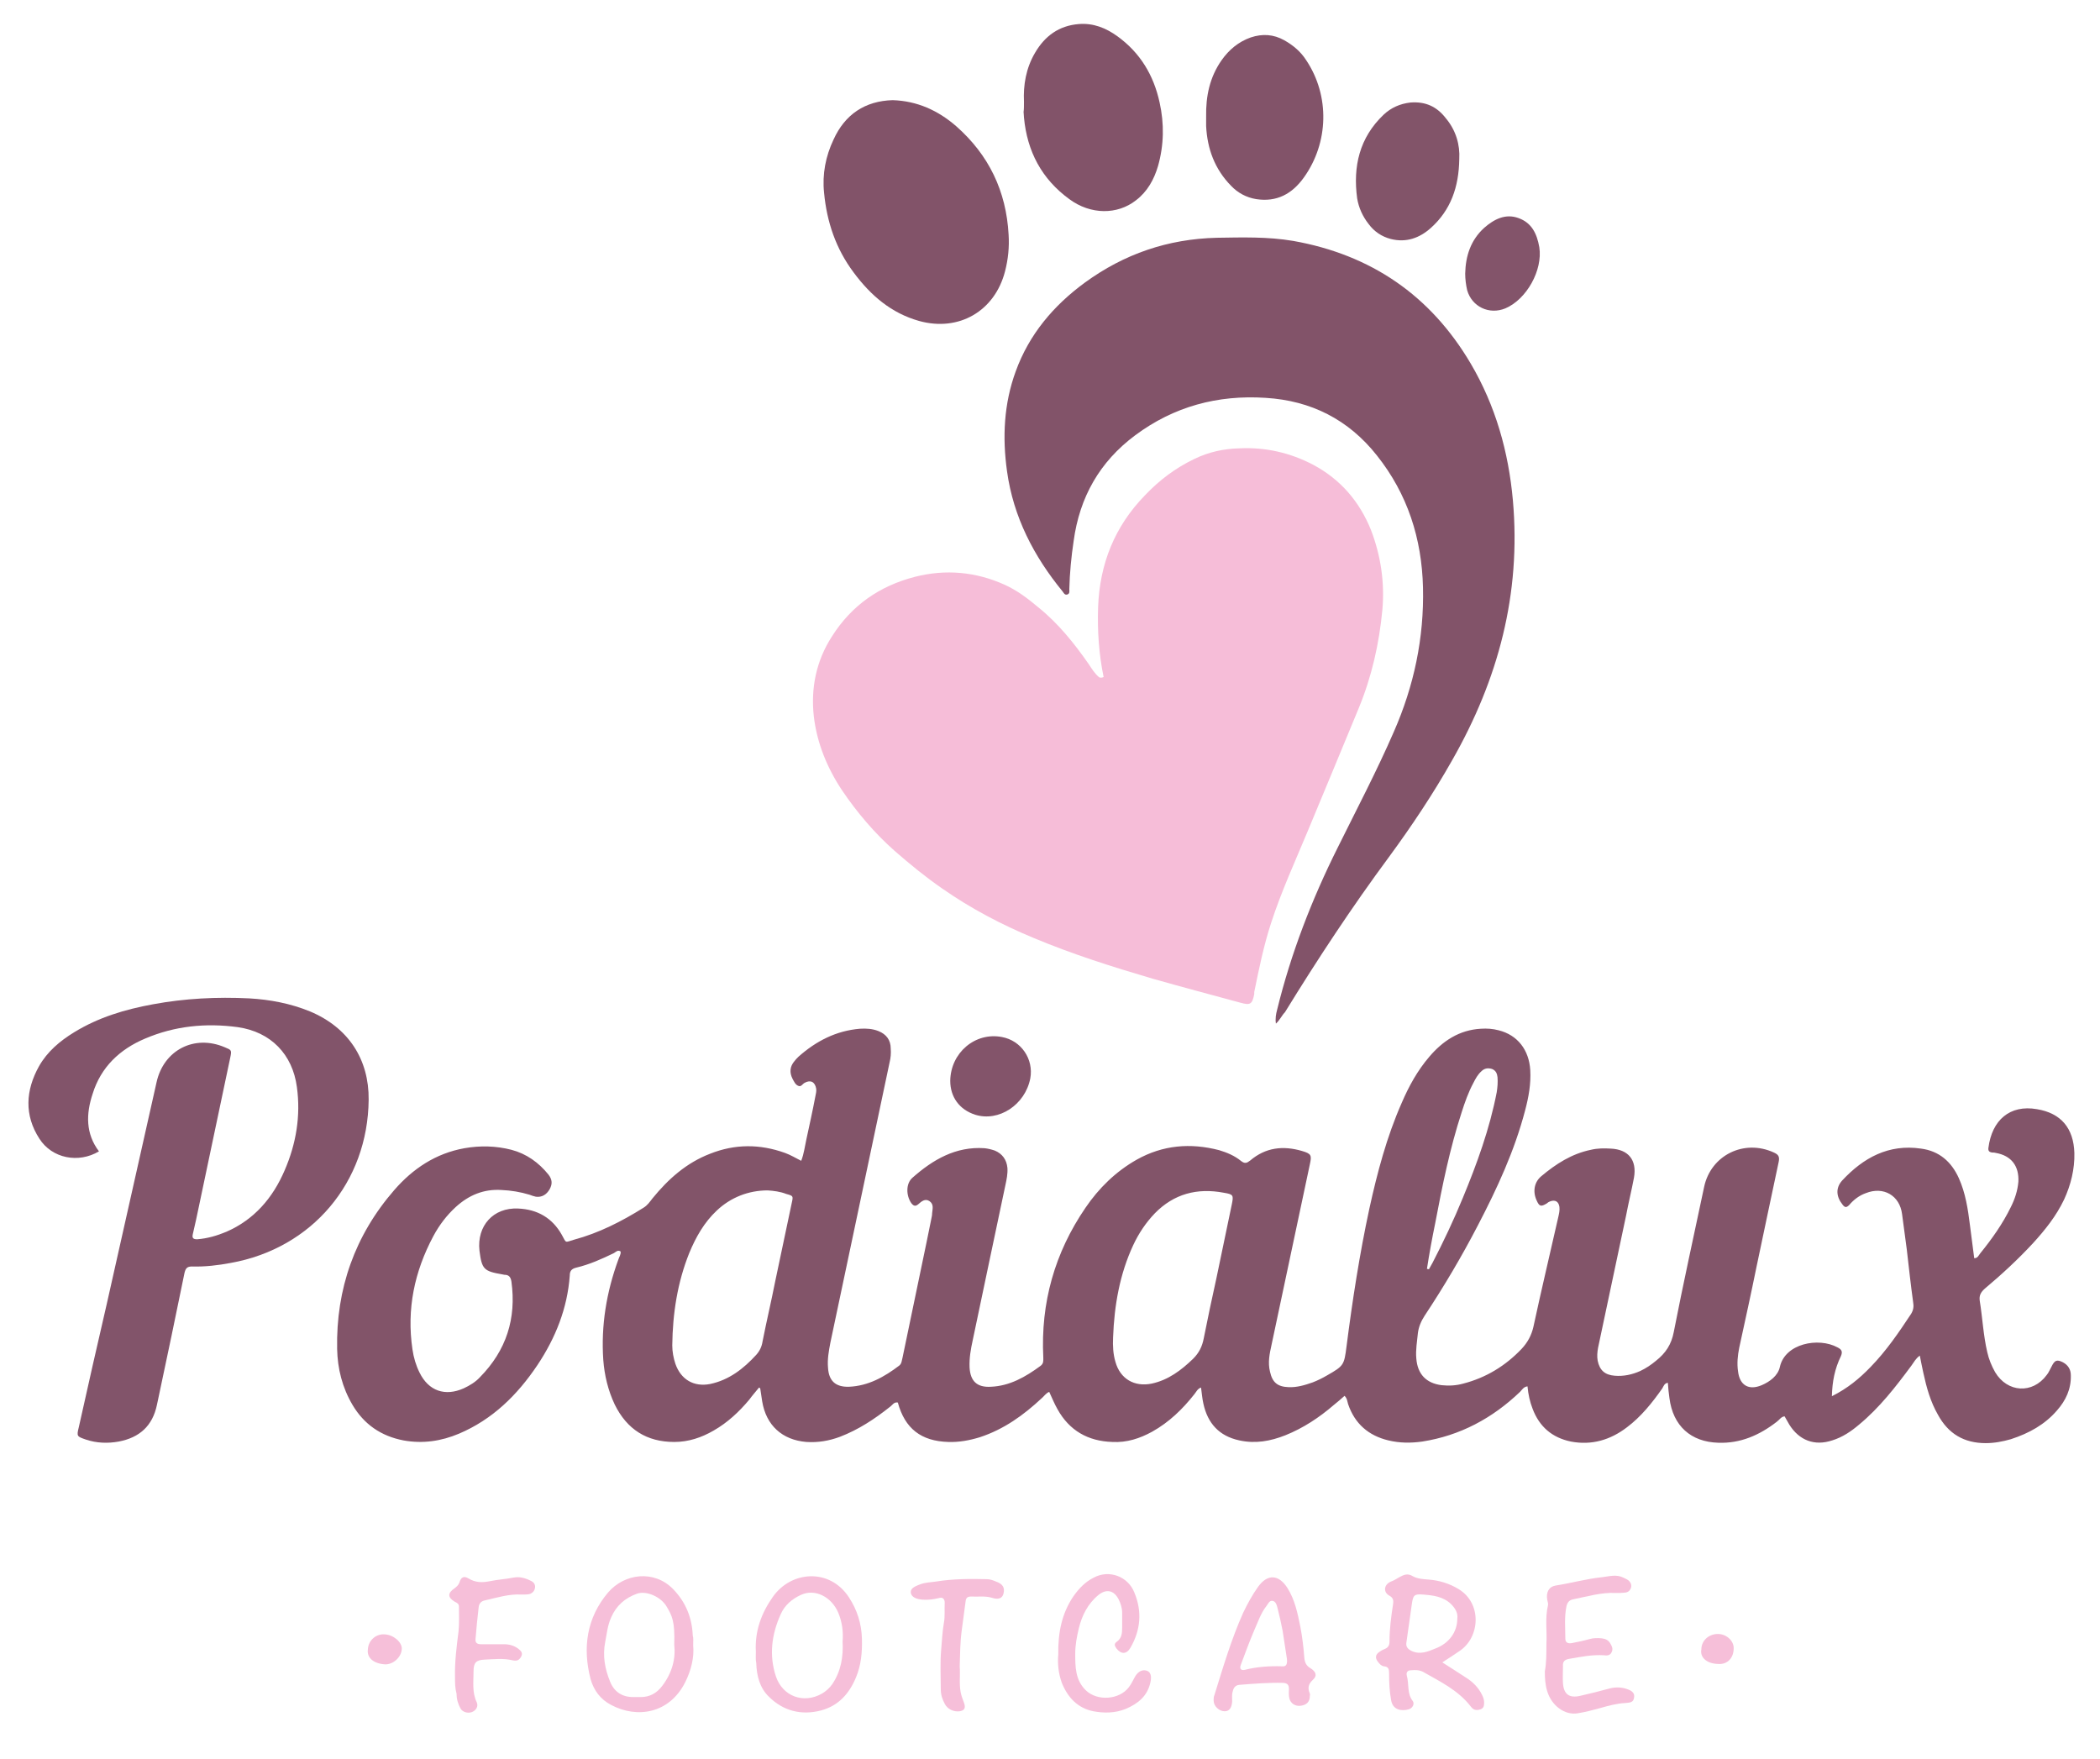
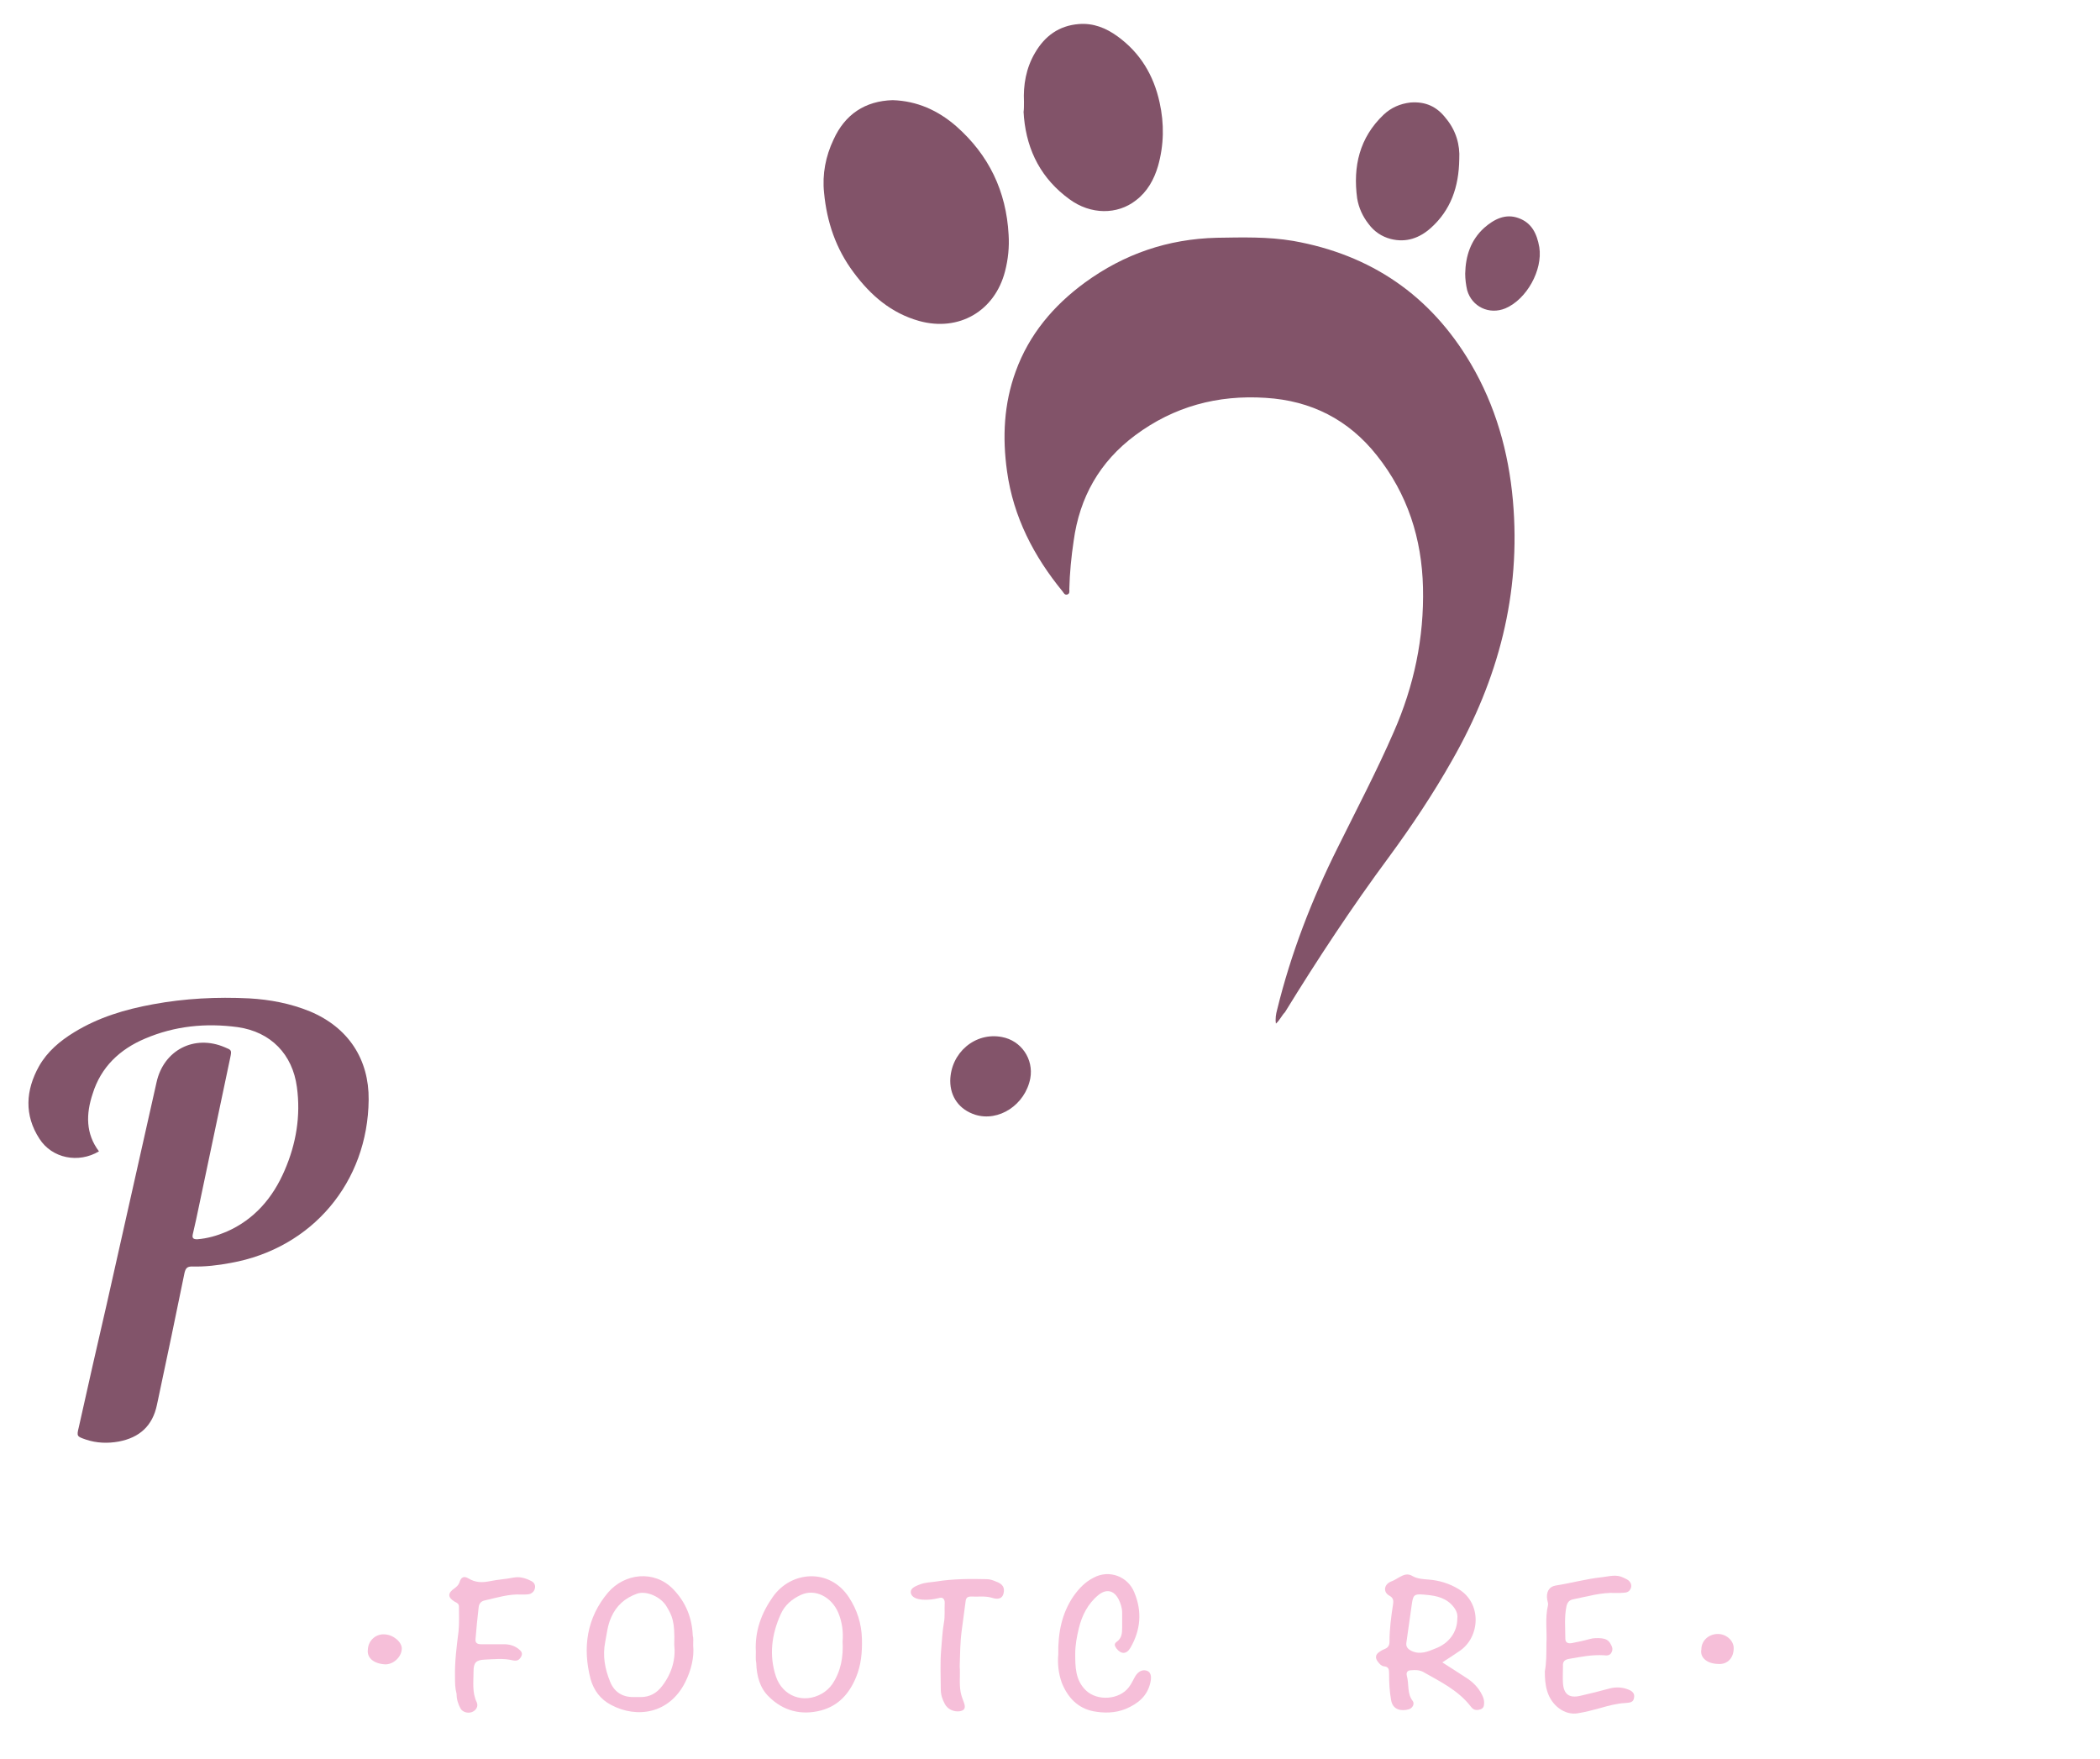
<svg xmlns="http://www.w3.org/2000/svg" version="1.1" x="0px" y="0px" viewBox="0 0 532.6 446.2" style="enable-background:new 0 0 532.6 446.2;" xml:space="preserve">
  <style type="text/css">
	.st0{fill:#825469;}
	.st1{fill:#F6BDD8;}
	.st2{fill:#825369;}
	.st3{fill:#82546A;}
	.st4{fill:#F6BFD9;}
	.st5{fill:#83546A;}
</style>
  <g id="Calque_2">
</g>
  <g id="Calque_1">
-     <path class="st0" d="M464.6,354.1c4-2,7-4.5,9.8-7.4c4-4.1,7.2-8.8,10.3-13.5c0.6-1,0.7-1.9,0.5-3c-0.6-4.4-1.1-8.9-1.6-13.3   c-0.4-3-0.8-6-1.2-9c-0.6-4.7-4.7-7.1-9.2-5.3c-1.7,0.6-3.1,1.7-4.2,3c-0.7,0.7-1.1,0.7-1.7-0.1c-1.6-2-1.8-4.2-0.1-6.1   c5.4-5.8,11.8-9.3,20-8.1c4.6,0.6,7.7,3.3,9.6,7.5c1.7,3.8,2.3,7.8,2.8,11.8c0.4,2.8,0.7,5.7,1.1,8.5c0.9,0,1.1-0.7,1.5-1.2   c3-3.7,5.7-7.5,7.8-11.8c1-2,1.7-4.1,1.9-6.4c0.2-4-1.8-6.6-5.7-7.3c-0.3-0.1-0.6-0.1-0.9-0.1c-0.8-0.1-1.1-0.4-1-1.2   c0.9-7,5.4-11,12.3-9.8c6.1,1,9.3,4.8,9.5,11.1c0.1,4.1-0.9,8.1-2.6,11.8c-2,4.2-4.8,7.7-7.9,11.1c-3.8,4.1-7.9,7.9-12.2,11.5   c-1,0.9-1.5,1.7-1.3,3.1c0.7,4.3,0.9,8.7,1.9,13c0.4,1.8,1.1,3.5,2,5.1c3.1,5.2,9.5,5.6,13.1,0.7c0.5-0.6,0.8-1.4,1.2-2.1   c0.8-1.6,1.3-1.9,2.9-1.1c1.3,0.7,2,1.8,2,3.3c0.1,3.5-1.3,6.4-3.5,8.9c-3.1,3.6-7.1,5.8-11.7,7.3c-2.1,0.6-4.2,1-6.4,1   c-5.5,0-9.5-2.4-12.1-7.2c-1.9-3.3-2.9-6.9-3.7-10.6c-0.3-1.4-0.6-2.8-0.9-4.4c-1.1,0.8-1.5,1.7-2.1,2.5c-4,5.4-8.1,10.7-13.3,15   c-2,1.7-4.2,3.2-6.8,4c-4.5,1.5-8.4,0-10.9-4c-0.4-0.7-0.8-1.4-1.2-2.1c-0.9,0.1-1.3,0.9-2,1.4c-4.4,3.4-9.2,5.5-14.8,5.3   c-7-0.2-11.5-4.3-12.4-11.3c-0.2-1.3-0.3-2.5-0.4-3.9c-0.9,0.1-1.1,0.9-1.4,1.4c-2.6,3.7-5.4,7.2-9,9.9c-4.2,3.2-8.9,4.6-14.2,3.6   c-4.8-1-8-3.8-9.7-8.3c-0.7-1.8-1.1-3.6-1.3-5.7c-1,0.1-1.4,0.9-1.9,1.4c-7,6.7-15.2,11.1-24.8,12.6c-2.9,0.4-5.7,0.4-8.6-0.3   c-5-1.2-8.5-4.2-10.2-9.2c-0.2-0.6-0.2-1.4-0.9-2.1c-0.9,0.8-1.8,1.6-2.7,2.3c-3.7,3.2-7.8,5.9-12.3,7.7c-3.8,1.5-7.6,2.2-11.7,1.3   c-5.1-1.1-8-4.3-9.1-9.3c-0.3-1.3-0.4-2.7-0.6-4.1c-0.9,0.3-1.2,1.1-1.7,1.7c-3,3.8-6.4,7.1-10.7,9.5c-3.1,1.7-6.4,2.8-10.1,2.6   c-6.2-0.2-10.9-2.9-13.9-8.3c-0.8-1.4-1.4-2.9-2.1-4.4c-0.8,0.3-1.3,1.1-1.9,1.6c-4.6,4.3-9.6,7.9-15.7,9.9c-2.6,0.8-5.3,1.3-8,1.2   c-6.9-0.2-11-3.4-12.8-10c-1-0.2-1.4,0.7-2,1.1c-3.9,3.1-8,5.8-12.7,7.6c-2.7,1-5.5,1.5-8.5,1.3c-6.1-0.5-10.2-4.2-11.2-10.3   c-0.2-1.1-0.3-2.2-0.5-3.3c0,0-0.1-0.1-0.3-0.2c-0.8,1-1.7,2-2.5,3.1c-2.6,3.1-5.5,5.8-9,7.8c-3.1,1.8-6.4,2.9-10,2.9   c-7,0-12-3.2-15.1-9.5c-1.7-3.6-2.6-7.4-2.9-11.3c-0.6-8.7,0.8-17.2,3.8-25.4c0.2-0.7,0.7-1.3,0.6-2.1c-0.7-0.5-1.2,0.1-1.7,0.4   c-3.1,1.5-6.2,2.9-9.6,3.7c-1.2,0.3-1.6,0.9-1.6,2c-0.6,8.3-3.6,15.8-8.2,22.7c-5.1,7.6-11.4,13.8-19.9,17.4   c-4.5,1.9-9.2,2.6-14.1,1.7c-5.7-1.1-10-4.1-12.9-9c-2.6-4.4-3.8-9.2-3.9-14.2c-0.3-15.2,4.5-28.8,14.5-40.3   c4.7-5.4,10.5-9.3,17.8-10.6c4-0.7,8-0.6,11.9,0.4c3.8,1,6.9,3.2,9.4,6.3c1,1.3,1,2.4,0.3,3.7c-0.8,1.4-2,2.1-3.5,1.9   c-0.5-0.1-1.1-0.3-1.6-0.5c-2.3-0.7-4.7-1.1-7.1-1.2c-4.5-0.3-8.3,1.3-11.6,4.3c-2.3,2.1-4.2,4.6-5.7,7.4c-4.8,9-6.8,18.5-5.3,28.7   c0.3,2.1,0.9,4.1,1.8,5.9c2.3,4.7,6.5,6.1,11.2,4c1.5-0.7,3-1.6,4.1-2.8c6.7-6.8,9.3-14.9,8-24.3c-0.2-1.2-0.7-1.7-1.8-1.7   c-0.2,0-0.3-0.1-0.5-0.1c-4.7-0.8-5.2-1.3-5.8-6c-0.7-6.3,3.5-11,9.8-10.7c4.9,0.2,8.7,2.4,11.1,6.7c1.2,2.2,0.7,1.9,3.1,1.2   c6.3-1.7,12-4.6,17.6-8.1c1-0.6,1.6-1.5,2.3-2.4c4-4.9,8.6-9,14.6-11.3c6.3-2.5,12.6-2.5,19-0.2c1.4,0.5,2.7,1.3,4.1,2   c0.7-1.8,0.9-3.6,1.3-5.4c0.8-3.7,1.6-7.3,2.3-11c0.1-0.6,0.3-1.2,0.2-1.9c-0.3-1.7-1.4-2.3-2.9-1.5c-0.6,0.3-0.9,1.1-1.6,0.8   c-0.8-0.3-1.1-1.1-1.5-1.8c-0.8-1.6-0.7-3.1,0.5-4.5c0.3-0.4,0.6-0.7,1-1.1c4.5-4,9.6-6.6,15.6-7.1c1.6-0.1,3.2,0,4.7,0.6   c2,0.8,3.1,2.3,3.1,4.4c0.1,1.2,0,2.4-0.3,3.6c-5,23.7-10,47.3-15,71c-0.4,2.1-0.8,4.2-0.6,6.4c0.2,3.3,1.9,4.9,5.3,4.8   c4.9-0.2,9-2.5,12.8-5.4c0.6-0.5,0.6-1.3,0.8-2c2-9.8,4.1-19.5,6.1-29.3c0.4-2,0.8-3.9,1.2-5.9c0.1-0.5,0.2-0.9,0.2-1.4   c0.1-1.1,0.5-2.3-0.7-3.1c-1.1-0.7-2,0.1-2.8,0.8c-0.7,0.6-1.2,0.5-1.8-0.3c-1.3-1.9-1.4-4.9,0.3-6.4c5.2-4.6,11-8,18.3-7.5   c0.9,0.1,1.7,0.3,2.6,0.6c1.9,0.8,3,2.3,3.2,4.4c0.1,1.5-0.2,2.9-0.5,4.3c-2.8,13.1-5.5,26.2-8.3,39.4c-0.5,2.3-0.9,4.5-0.8,6.9   c0.2,3.5,1.9,5.1,5.4,4.9c4.8-0.2,8.8-2.5,12.6-5.3c0.8-0.6,0.7-1.3,0.7-2.1c-0.7-13.9,2.9-26.6,10.7-38c3.4-5,7.7-9.2,13-12.2   c6.6-3.7,13.6-4.3,20.9-2.4c2,0.6,3.9,1.4,5.5,2.7c1,0.8,1.5,0.6,2.4-0.1c3.9-3.3,8.3-3.8,13.1-2.4c2.4,0.7,2.5,1.1,2,3.4   c-3.2,15.2-6.5,30.5-9.7,45.7c-0.5,2.3-1,4.5-0.4,6.9c0.6,2.7,1.9,3.8,4.7,3.9c2.1,0.1,4.1-0.5,6.1-1.2c1.3-0.5,2.5-1.1,3.7-1.8   c4.2-2.4,4.3-2.6,4.9-7.3c1.5-11.7,3.3-23.4,5.8-35c2-9.1,4.4-18.2,8.2-26.8c1.8-4.2,4-8.2,7-11.7c3.4-4,7.6-6.8,13.1-7.1   c1.5-0.1,3,0,4.5,0.4c4.8,1.2,7.7,5,8,10.1c0.2,3.5-0.4,6.8-1.3,10.2c-2.7,10.3-7.1,19.8-12,29.2c-4.1,7.9-8.6,15.5-13.5,22.9   c-0.9,1.4-1.5,2.8-1.7,4.4c-0.2,2.1-0.6,4.3-0.4,6.4c0.3,4,2.5,6.3,6.4,6.8c1.9,0.2,3.7,0.1,5.5-0.4c5.8-1.5,10.7-4.5,14.8-8.8   c1.5-1.6,2.5-3.4,3-5.6c2-9.3,4.2-18.5,6.3-27.8c0.2-0.9,0.4-1.7,0.3-2.6c-0.2-1.4-1.1-1.9-2.4-1.4c-0.3,0.1-0.6,0.3-0.8,0.5   c-1.5,0.9-1.9,0.8-2.6-0.8c-1-2.2-0.6-4.6,1.2-6.1c3.7-3.1,7.7-5.7,12.6-6.7c1.7-0.4,3.3-0.4,5-0.3c4.5,0.2,6.7,2.9,5.9,7.4   c-0.6,3.2-1.4,6.4-2,9.6c-2.4,11.2-4.7,22.3-7.1,33.5c-0.2,1.1-0.3,2.2-0.1,3.3c0.5,2.4,1.8,3.6,4.3,3.8c2.3,0.2,4.5-0.3,6.5-1.2   c1.5-0.7,2.8-1.6,4-2.6c2.4-1.9,3.9-4.1,4.5-7.3c2.4-12.3,5.1-24.5,7.7-36.8c1.7-8,10.1-12.2,17.7-8.7c1.1,0.5,1.5,1,1.2,2.4   c-1.9,8.8-3.7,17.6-5.6,26.5c-1.4,6.9-2.9,13.7-4.4,20.6c-0.4,2-0.6,4-0.3,6c0.4,3.5,2.7,4.9,6,3.5c2.1-0.9,4.1-2.4,4.6-4.6   c1.3-6,9.8-7.6,14.6-5c1,0.5,1.4,1,0.9,2.2C465.3,347.2,464.7,350.4,464.6,354.1z M194.7,301.9c-4.9,0-9.4,1.8-12.9,5.1   c-3.2,3-5.3,6.7-7,10.8c-3,7.5-4.2,15.3-4.3,23.4c0,1.6,0.3,3.2,0.8,4.7c1.4,4,4.7,5.9,8.8,5.1c4.8-1,8.5-3.9,11.7-7.4   c0.9-1,1.4-2.1,1.6-3.4c1-5.1,2.2-10.1,3.2-15.2c1.4-6.6,2.8-13.3,4.2-19.9c0.4-1.8,0.4-1.8-1.4-2.3   C197.9,302.2,196.2,302,194.7,301.9z M282.3,339.2c-0.1,2.1,0,4.2,0.6,6.2c1.2,4.3,4.8,6.4,9.2,5.5c4.2-0.9,7.5-3.4,10.5-6.3   c1.5-1.5,2.3-3.1,2.7-5.2c1-5.1,2.1-10.2,3.2-15.2c1.3-6.2,2.6-12.5,3.9-18.7c0.5-2.4,0.4-2.6-2-3c-6.8-1.3-12.7,0.3-17.5,5.2   c-2.3,2.4-4.1,5.1-5.5,8.1C284,323.1,282.6,331,282.3,339.2z M361.9,321.8c0.2,0,0.3,0.1,0.5,0.1c0.3-0.5,0.6-1.1,0.9-1.6   c2.8-5.4,5.4-10.9,7.7-16.5c3.6-8.7,6.8-17.5,8.6-26.8c0.2-1.3,0.3-2.5,0.2-3.8c-0.1-0.9-0.4-1.7-1.4-2.1c-1-0.3-1.9-0.2-2.7,0.6   c-0.9,0.8-1.5,1.9-2,2.9c-1.3,2.4-2.2,5-3,7.5c-3,9.2-4.9,18.6-6.7,28.1C363.2,314.1,362.5,317.9,361.9,321.8z" />
-     <path class="st1" d="M279.9,171.7c-1.2-5.8-1.6-11.7-1.4-17.7c0.4-11,4.2-20.5,11.9-28.4c3.6-3.8,7.7-6.9,12.5-9.2   c3.7-1.8,7.5-2.6,11.5-2.7c6.6-0.3,12.8,1.1,18.7,4.2c6.9,3.7,11.7,9.3,14.6,16.5c2.5,6.5,3.5,13.3,2.9,20.2c-0.8,8.6-2.7,17-6,25   c-4.3,10.4-8.6,20.8-12.9,31.1c-3.2,7.7-6.7,15.3-9.3,23.3c-1.9,5.8-3.1,11.7-4.3,17.6c0,0.2,0,0.3,0,0.5c-0.5,2.6-1,2.9-3.5,2.2   c-7.4-2-14.9-4-22.3-6.1c-10.2-3-20.3-6.2-30.1-10.3c-8.2-3.4-16-7.5-23.3-12.6c-4.2-2.9-8.1-6.1-12-9.5   c-5.1-4.5-9.5-9.7-13.3-15.3c-3.8-5.7-6.4-12-7.2-18.8c-0.8-7.2,0.6-14.1,4.6-20.3c5-7.9,12.1-12.8,21-15.1c7.8-2,15.5-1.3,22.8,2   c3.1,1.4,5.9,3.5,8.5,5.7c5.1,4.1,9.1,9.1,12.8,14.4c0.8,1.2,1.5,2.4,2.7,3.4C279,171.8,279.3,172,279.9,171.7z" />
    <path class="st2" d="M323.6,259.6c-0.2-1.2,0-2.4,0.3-3.5c3.5-14.3,8.8-28,15.4-41.2c4.8-9.7,9.9-19.4,14.2-29.3   c5.1-11.6,7.7-23.8,7.4-36.6c-0.3-12.4-3.9-23.7-11.7-33.5c-7.2-9.1-16.7-13.9-28.2-14.6c-12.2-0.8-23.3,2.2-33.1,9.5   c-9,6.7-14.1,15.7-15.6,26.8c-0.6,4-1,8.1-1.1,12.2c0,0.5,0.2,1.2-0.6,1.4c-0.6,0.1-0.8-0.4-1.1-0.8c-7.3-8.9-12.5-18.9-14.1-30.5   c-1.2-8.6-0.8-17.1,2.2-25.3c3.4-9.4,9.6-16.7,17.5-22.5c10-7.3,21.1-11.1,33.5-11.4c6.5-0.1,12.9-0.3,19.4,0.8   c19.7,3.5,34.8,13.8,45,31.1c6.3,10.7,9.6,22.4,10.7,34.7c2.1,23.7-3.7,45.4-15.4,65.9c-4.8,8.5-10.2,16.6-16,24.5   c-9.4,12.7-18.1,25.9-26.4,39.4C325.1,257.5,324.6,258.7,323.6,259.6L323.6,259.6z" />
    <path class="st3" d="M25.1,292c-5.2,3.1-11.9,1.8-15.1-3.2c-3.9-6-3.5-12.3-0.1-18.4c2.1-3.7,5.3-6.4,8.9-8.6   c6.2-3.8,12.9-5.8,20-7.1c8.1-1.5,16.2-1.9,24.4-1.5c5.3,0.3,10.5,1.3,15.4,3.3c9.8,4.1,15,12.2,14.9,22.4   c-0.2,20.9-14.3,37.7-35,41.4c-3.2,0.6-6.5,1-9.8,0.9c-1.2,0-1.6,0.4-1.9,1.6c-2.2,10.7-4.4,21.4-6.7,32.1   c-0.1,0.5-0.2,0.9-0.3,1.4c-1.1,5.3-4.4,8.3-9.7,9.3c-2.8,0.5-5.6,0.4-8.3-0.5c-2.3-0.8-2.4-0.8-1.8-3.2   c2.3-10.4,4.7-20.9,7.1-31.3c4.2-18.7,8.4-37.4,12.6-56.1c1.8-8.2,9.6-12.2,17.3-8.9c1.7,0.7,1.8,0.7,1.4,2.6   c-2.6,12.5-5.3,25-7.9,37.5c-0.5,2.4-1,4.8-1.6,7.3c-0.2,0.9,0,1.3,1.1,1.3c2.6-0.2,5-0.9,7.4-1.9c7.1-3.1,11.8-8.6,14.8-15.6   c2.9-6.7,4.1-13.8,3.1-21.1c-1.1-8.3-6.6-14-15-15.2c-8.1-1.1-16-0.3-23.5,2.9c-6.4,2.7-11.2,7.2-13.3,14   C21.8,282.5,21.7,287.5,25.1,292z" />
    <path class="st2" d="M226.4,25.4c6.2,0.2,11.5,2.6,16.1,6.6c8.3,7.3,12.7,16.5,13.3,27.5c0.2,3.1-0.1,6.2-0.9,9.3   c-2.6,10.1-11.7,15.4-21.8,12.6c-7.1-2-12.3-6.5-16.6-12.3c-4.5-6-6.8-12.8-7.5-20.2c-0.5-4.7,0.4-9.3,2.4-13.5   C214.3,29,219.4,25.6,226.4,25.4z" />
    <path class="st2" d="M259.7,25.8c-0.2-4.2,0.5-8.5,2.8-12.4c2.5-4.3,6.1-6.9,11.1-7.3c3.7-0.3,6.9,1,9.8,3.1   c5.8,4.2,9.2,9.9,10.7,16.8c1.2,5.4,1.1,10.8-0.4,16.1c-1,3.4-2.7,6.5-5.6,8.7c-4.7,3.7-11.5,3.7-16.9-0.3   c-7-5.1-10.7-12.1-11.5-20.7c0-0.5-0.1-1-0.1-1.4C259.7,27.7,259.7,26.9,259.7,25.8z" />
-     <path class="st2" d="M305.9,29.6c-0.1-5.2,0.9-10,3.9-14.3c1.9-2.7,4.3-4.7,7.4-5.8c3-1,5.8-0.8,8.5,0.7c2.3,1.3,4.2,2.9,5.6,5.1   c6,9,5.7,20.9-0.6,29.7c-3,4.2-6.9,6.3-12.1,5.5c-2.5-0.4-4.7-1.6-6.4-3.4c-4.1-4.2-6-9.3-6.3-15.1   C305.9,31.2,305.9,30.4,305.9,29.6z" />
    <path class="st0" d="M370.1,40.3c-0.1,7.2-2.2,13-7.2,17.5c-2.9,2.6-6.3,3.8-10.2,2.8c-2.3-0.6-4.2-1.9-5.6-3.8   c-1.5-1.9-2.5-4.1-2.9-6.5c-1.1-8.1,0.6-15.4,6.7-21.2c1.9-1.8,4.2-2.8,6.8-3.1c3.8-0.3,6.7,1,9,4   C369.3,33.1,370.3,36.8,370.1,40.3z" />
    <path class="st4" d="M365.8,421.6c2.1,1.3,4,2.6,5.9,3.8c1.8,1.1,3.3,2.6,4.2,4.5c0.3,0.6,0.5,1.2,0.5,1.8c0,0.7,0,1.5-0.9,1.8   s-1.7,0.3-2.4-0.6c-3.2-4.2-7.8-6.4-12.2-8.9c-1-0.5-2-0.5-3-0.4c-1,0-1.3,0.6-1.1,1.4c0.6,2.1,0,4.5,1.5,6.4c0.5,0.7,0,1.8-1,2.1   c-1.7,0.5-4.1,0.3-4.5-2.4c-0.4-2.2-0.5-4.4-0.5-6.7c0-1-0.1-1.7-1.3-1.8c-0.7-0.1-1.1-0.6-1.5-1.1c-0.8-1-0.7-1.9,0.4-2.6   c0.4-0.3,0.8-0.5,1.3-0.7c0.8-0.3,1.2-0.9,1.2-1.8c0-3.2,0.4-6.3,0.9-9.5c0.1-0.8,0.2-1.6-0.9-2.2c-1.7-0.9-1.4-2.9,0.4-3.6   c0.8-0.3,1.4-0.7,2.1-1.1c1.1-0.6,2.1-1.1,3.5-0.2c1.1,0.6,2.6,0.7,3.9,0.8c2.7,0.2,5.3,1,7.6,2.4c6,3.6,5.5,12.2,0.3,15.7   C368.9,419.6,367.5,420.5,365.8,421.6z M369.6,410.5c0.2-1.4-0.5-2.6-1.6-3.7c-2-1.9-4.5-2.2-7.1-2.4c-2.2-0.2-2.5,0.2-2.8,2.2   c-0.5,3.3-0.9,6.6-1.4,9.9c-0.2,1.1,0.3,1.7,1.3,2.2c2.1,1,4.1,0.2,6-0.6C367.5,416.8,369.6,413.9,369.6,410.5z" />
    <path class="st4" d="M175.8,417.3c0.3,3-0.5,6.3-2,9.3c-4,8-12.2,9.3-18.8,5.8c-2.7-1.4-4.4-3.7-5.2-6.5c-2.1-8-1-15.6,4.4-22   c4.2-4.9,11.7-5.8,16.5-0.9c3.2,3.3,4.8,7.2,5,11.8C175.9,415.4,175.8,416.2,175.8,417.3z M171,417.1c0.2-6-0.6-7.4-1.9-9.6   c-1.4-2.5-5.2-4.2-7.6-3.3c-3,1.1-5.2,3-6.5,6c-0.9,2-1.1,4.1-1.5,6.2c-0.7,3.5-0.1,6.8,1.2,10c1,2.6,3,4,5.9,4c0.6,0,1.3,0,1.9,0   c2.3,0,4.1-1,5.5-2.9C170.5,424.2,171.4,420.6,171,417.1z" />
    <path class="st4" d="M191.7,418.9c-0.3-5.2,1.4-9.8,4.3-13.9c4.6-6.6,14.4-7.4,19.3,0.1c2.1,3.2,3.2,6.7,3.3,10.5   c0.1,3.4-0.2,6.7-1.5,9.8c-1.7,4.1-4.4,7.2-8.9,8.4c-5,1.3-9.6,0.1-13.2-3.5c-2.3-2.2-3.1-5.3-3.2-8.5   C191.6,420.8,191.7,419.8,191.7,418.9z M213.7,416.3c0.2-2.4-0.1-4.9-1.1-7.3c-1.7-4-5.9-6.2-9.5-4.5c-2.2,1-4.1,2.6-5.1,4.9   c-2.3,5.1-3,10.4-1.2,15.8c1.7,5,7,7,11.7,4.3c1-0.6,1.9-1.4,2.6-2.4C213.3,423.8,213.9,420.2,213.7,416.3z" />
-     <path class="st4" d="M332.2,430.1c0,1.5-0.8,2.3-2.3,2.5c-1.4,0.2-2.6-0.6-2.9-1.9c-0.2-0.8-0.1-1.6-0.1-2.4c0-1-0.4-1.4-1.4-1.5   c-3.7-0.1-7.5,0.2-11.2,0.5c-1.1,0.1-1.5,0.9-1.7,1.8c-0.2,0.8-0.1,1.6-0.1,2.4c-0.1,1.6-0.7,2.5-1.9,2.5c-1.4,0-2.8-1.3-2.8-2.7   c0-0.5,0-1,0.2-1.4c2.2-7.1,4.3-14.2,7.3-20.9c1.1-2.3,2.3-4.5,3.8-6.6c2.4-3.3,5.2-3.1,7.4,0.3c1.9,3,2.6,6.4,3.3,9.9   c0.5,2.6,0.8,5.2,1,7.8c0.1,1.2,0.5,2.1,1.6,2.7c1.4,0.9,1.7,1.9,0.6,2.9c-1.2,1.1-1.4,2.1-0.8,3.5   C332.3,429.8,332.2,430,332.2,430.1z M326.4,420.8c-0.3-2.1-0.7-4.7-1.1-7.2c-0.4-2-0.8-3.9-1.3-5.8c-0.2-0.7-0.4-1.7-1.3-1.8   c-0.8-0.1-1.1,0.8-1.5,1.3c-1.5,1.9-2.2,4.2-3.2,6.4c-1.2,2.8-2.2,5.6-3.3,8.5c-0.4,1,0,1.5,1,1.3c3.1-0.8,6.3-1,9.5-0.9   C326.2,422.7,326.5,422.1,326.4,420.8z" />
    <path class="st5" d="M371.6,69.4c0.1-4.5,1.4-8.5,4.8-11.6c2.5-2.2,5.4-3.7,8.7-2.5c3.4,1.2,4.7,4,5.3,7.4   c0.9,5.8-3.2,13.2-8.6,15.5c-4.1,1.7-8.5-0.4-9.7-4.6C371.8,72.3,371.6,70.8,371.6,69.4z" />
    <path class="st5" d="M241,274.1c0.1-7.1,6.3-12.4,13.1-11.1c4.9,0.9,8.1,5.6,7.2,10.5c-1.3,6.7-8,11.1-14,9.2   C243.3,281.4,241,278.2,241,274.1z" />
    <path class="st4" d="M268.4,419.6c-0.1-5.5,0.9-10.4,3.8-14.7c1.4-2,3-3.7,5.2-4.8c3.9-2.1,8.7-0.3,10.3,3.8c2,4.8,1.6,9.5-1,14   c-1,1.7-2.4,1.7-3.6,0.1c-0.4-0.6-0.6-1.1,0.1-1.6c1.3-0.9,1.4-2.2,1.4-3.6c0-1.3,0-2.6,0-3.8c0-1.2-0.4-2.4-0.9-3.4   c-1.2-2.3-3.1-2.7-5.1-1.1c-2.7,2.2-4.2,5.2-5,8.5c-0.5,2.1-0.9,4.2-0.9,6.4c0,3.3,0,6.7,2.7,9.3c2.9,2.8,8.5,2.4,10.9-0.8   c0.7-0.9,1.1-1.9,1.7-2.9c0.8-1.2,1.8-1.6,2.8-1.3c1,0.3,1.3,1.3,1,2.8c-0.7,3.6-3.2,5.6-6.3,6.9c-2.7,1.1-5.5,1.1-8.2,0.6   c-4-0.8-6.5-3.5-8-7.2C268.4,424.3,268.2,421.8,268.4,419.6z" />
    <path class="st4" d="M392.2,416.8c0.2-2.9-0.4-6.3,0.4-9.7c0.1-0.4-0.1-0.9-0.2-1.4c-0.3-1.9,0.4-3.3,2.2-3.6   c3.9-0.6,7.8-1.7,11.7-2.1c1.8-0.2,3.6-0.8,5.4,0.1c0.4,0.2,0.9,0.4,1.3,0.7c0.5,0.4,0.8,1,0.7,1.7c-0.2,0.8-0.7,1.3-1.5,1.4   s-1.6,0.1-2.4,0.1c-3.7-0.2-7.2,0.9-10.8,1.6c-0.9,0.2-1.4,0.6-1.7,1.7c-0.6,2.8-0.3,5.6-0.3,8.3c0,1,0.7,1.3,1.7,1.1   c1.5-0.3,3-0.6,4.4-1c1-0.3,2.1-0.3,3.1-0.2c0.9,0.1,1.7,0.4,2.2,1.3c0.4,0.7,0.8,1.4,0.3,2.3c-0.4,0.8-1.2,0.8-1.9,0.7   c-3-0.2-5.9,0.4-8.8,0.9c-1.2,0.2-1.7,0.7-1.6,1.9c0,1.4-0.1,2.9,0,4.3c0.2,2.8,1.6,3.8,4.3,3.2c2.6-0.6,5.1-1.2,7.6-1.9   c1.6-0.4,3.2-0.3,4.7,0.3c1,0.4,1.7,1,1.4,2.2c-0.2,1.1-1.1,1.1-2.1,1.2c-2.2,0.1-4.4,0.7-6.5,1.3c-1.8,0.5-3.7,1-5.6,1.3   c-3.3,0.6-6.7-1.9-7.8-5.6c-0.5-1.6-0.6-3.3-0.6-5C392.2,421.7,392.2,419.5,392.2,416.8z" />
    <path class="st4" d="M115.4,425.4c-0.1-3.9,0.4-7.8,0.9-11.7c0.2-2.1,0.1-4.2,0.1-6.2c0-0.8-0.5-1-1.1-1.3c-1.8-1.1-1.8-2.2,0-3.4   c0.5-0.4,0.9-0.7,1.2-1.4c0.4-1.4,1.1-1.8,2.3-1.1c1.8,1.1,3.5,1.1,5.5,0.7c1.9-0.4,3.9-0.5,5.9-0.9c1.6-0.3,3,0.1,4.4,0.8   c0.7,0.3,1.2,0.9,1.1,1.7c-0.1,0.9-0.7,1.5-1.5,1.7c-0.6,0.1-1.3,0.1-1.9,0.1c-3.2-0.2-6.3,0.8-9.4,1.5c-0.9,0.2-1.4,0.8-1.5,1.7   c-0.3,2.7-0.6,5.4-0.8,8.1c-0.1,1,0.5,1.3,1.4,1.3c1.9,0,3.8,0,5.8,0c1.3,0,2.5,0.3,3.6,1.1c0.6,0.5,1.3,1,0.8,2   c-0.5,0.9-1,1.2-2.1,1c-2.4-0.6-4.8-0.3-7.2-0.2c-2.2,0.1-2.8,0.8-2.8,3c0,2.6-0.4,5.3,0.8,7.8c0.5,1.1-0.2,2.1-1.2,2.5   c-1.1,0.4-2.4,0-2.9-0.9c-0.6-1.1-1-2.3-1-3.7C115.4,428.1,115.4,426.8,115.4,425.4z" />
    <path class="st4" d="M243.4,422.6c0.2,2.4-0.3,5.1,0.5,7.6c0.2,0.7,0.5,1.3,0.7,2c0.3,1.1-0.1,1.6-1.2,1.8   c-1.5,0.2-3.1-0.5-3.8-1.9c-0.6-1.1-1-2.3-1-3.7c0-3.4-0.2-6.7,0.1-10c0.2-2.3,0.3-4.6,0.7-6.9c0.3-1.6,0.1-3.3,0.2-5   c0-1.1-0.6-1.5-1.5-1.2c-1.3,0.3-2.7,0.5-4,0.4c-1.8-0.1-2.9-0.7-3.1-1.7c-0.1-1,0.5-1.5,2.4-2.2c1.3-0.5,2.7-0.5,4-0.7   c4.3-0.7,8.6-0.7,12.9-0.6c0.8,0,1.6,0.3,2.3,0.6c1.7,0.6,2.3,1.5,1.9,3.1c-0.3,1.1-1.2,1.6-3,1c-1.7-0.5-3.5-0.2-5.2-0.3   c-0.9,0-1.3,0.3-1.4,1.2c-0.3,2.5-0.7,5-1,7.5C243.5,416.6,243.5,419.5,243.4,422.6z" />
    <path class="st4" d="M93.3,418.3c0.1-2.2,2-4,4.3-3.8c2.2,0.1,4.4,2,4.3,3.7c-0.1,2.1-2.2,4-4.3,3.9   C94.7,421.9,93,420.4,93.3,418.3z" />
    <path class="st4" d="M431.5,418.3c0-2.1,1.7-3.8,4-3.9c2.2-0.1,4.2,1.6,4.2,3.6c0,2.5-1.6,4.2-4,4   C432.7,421.9,431.1,420.2,431.5,418.3z" />
    <path class="st2" d="M323.6,259.6h-0.1H323.6z" />
  </g>
</svg>